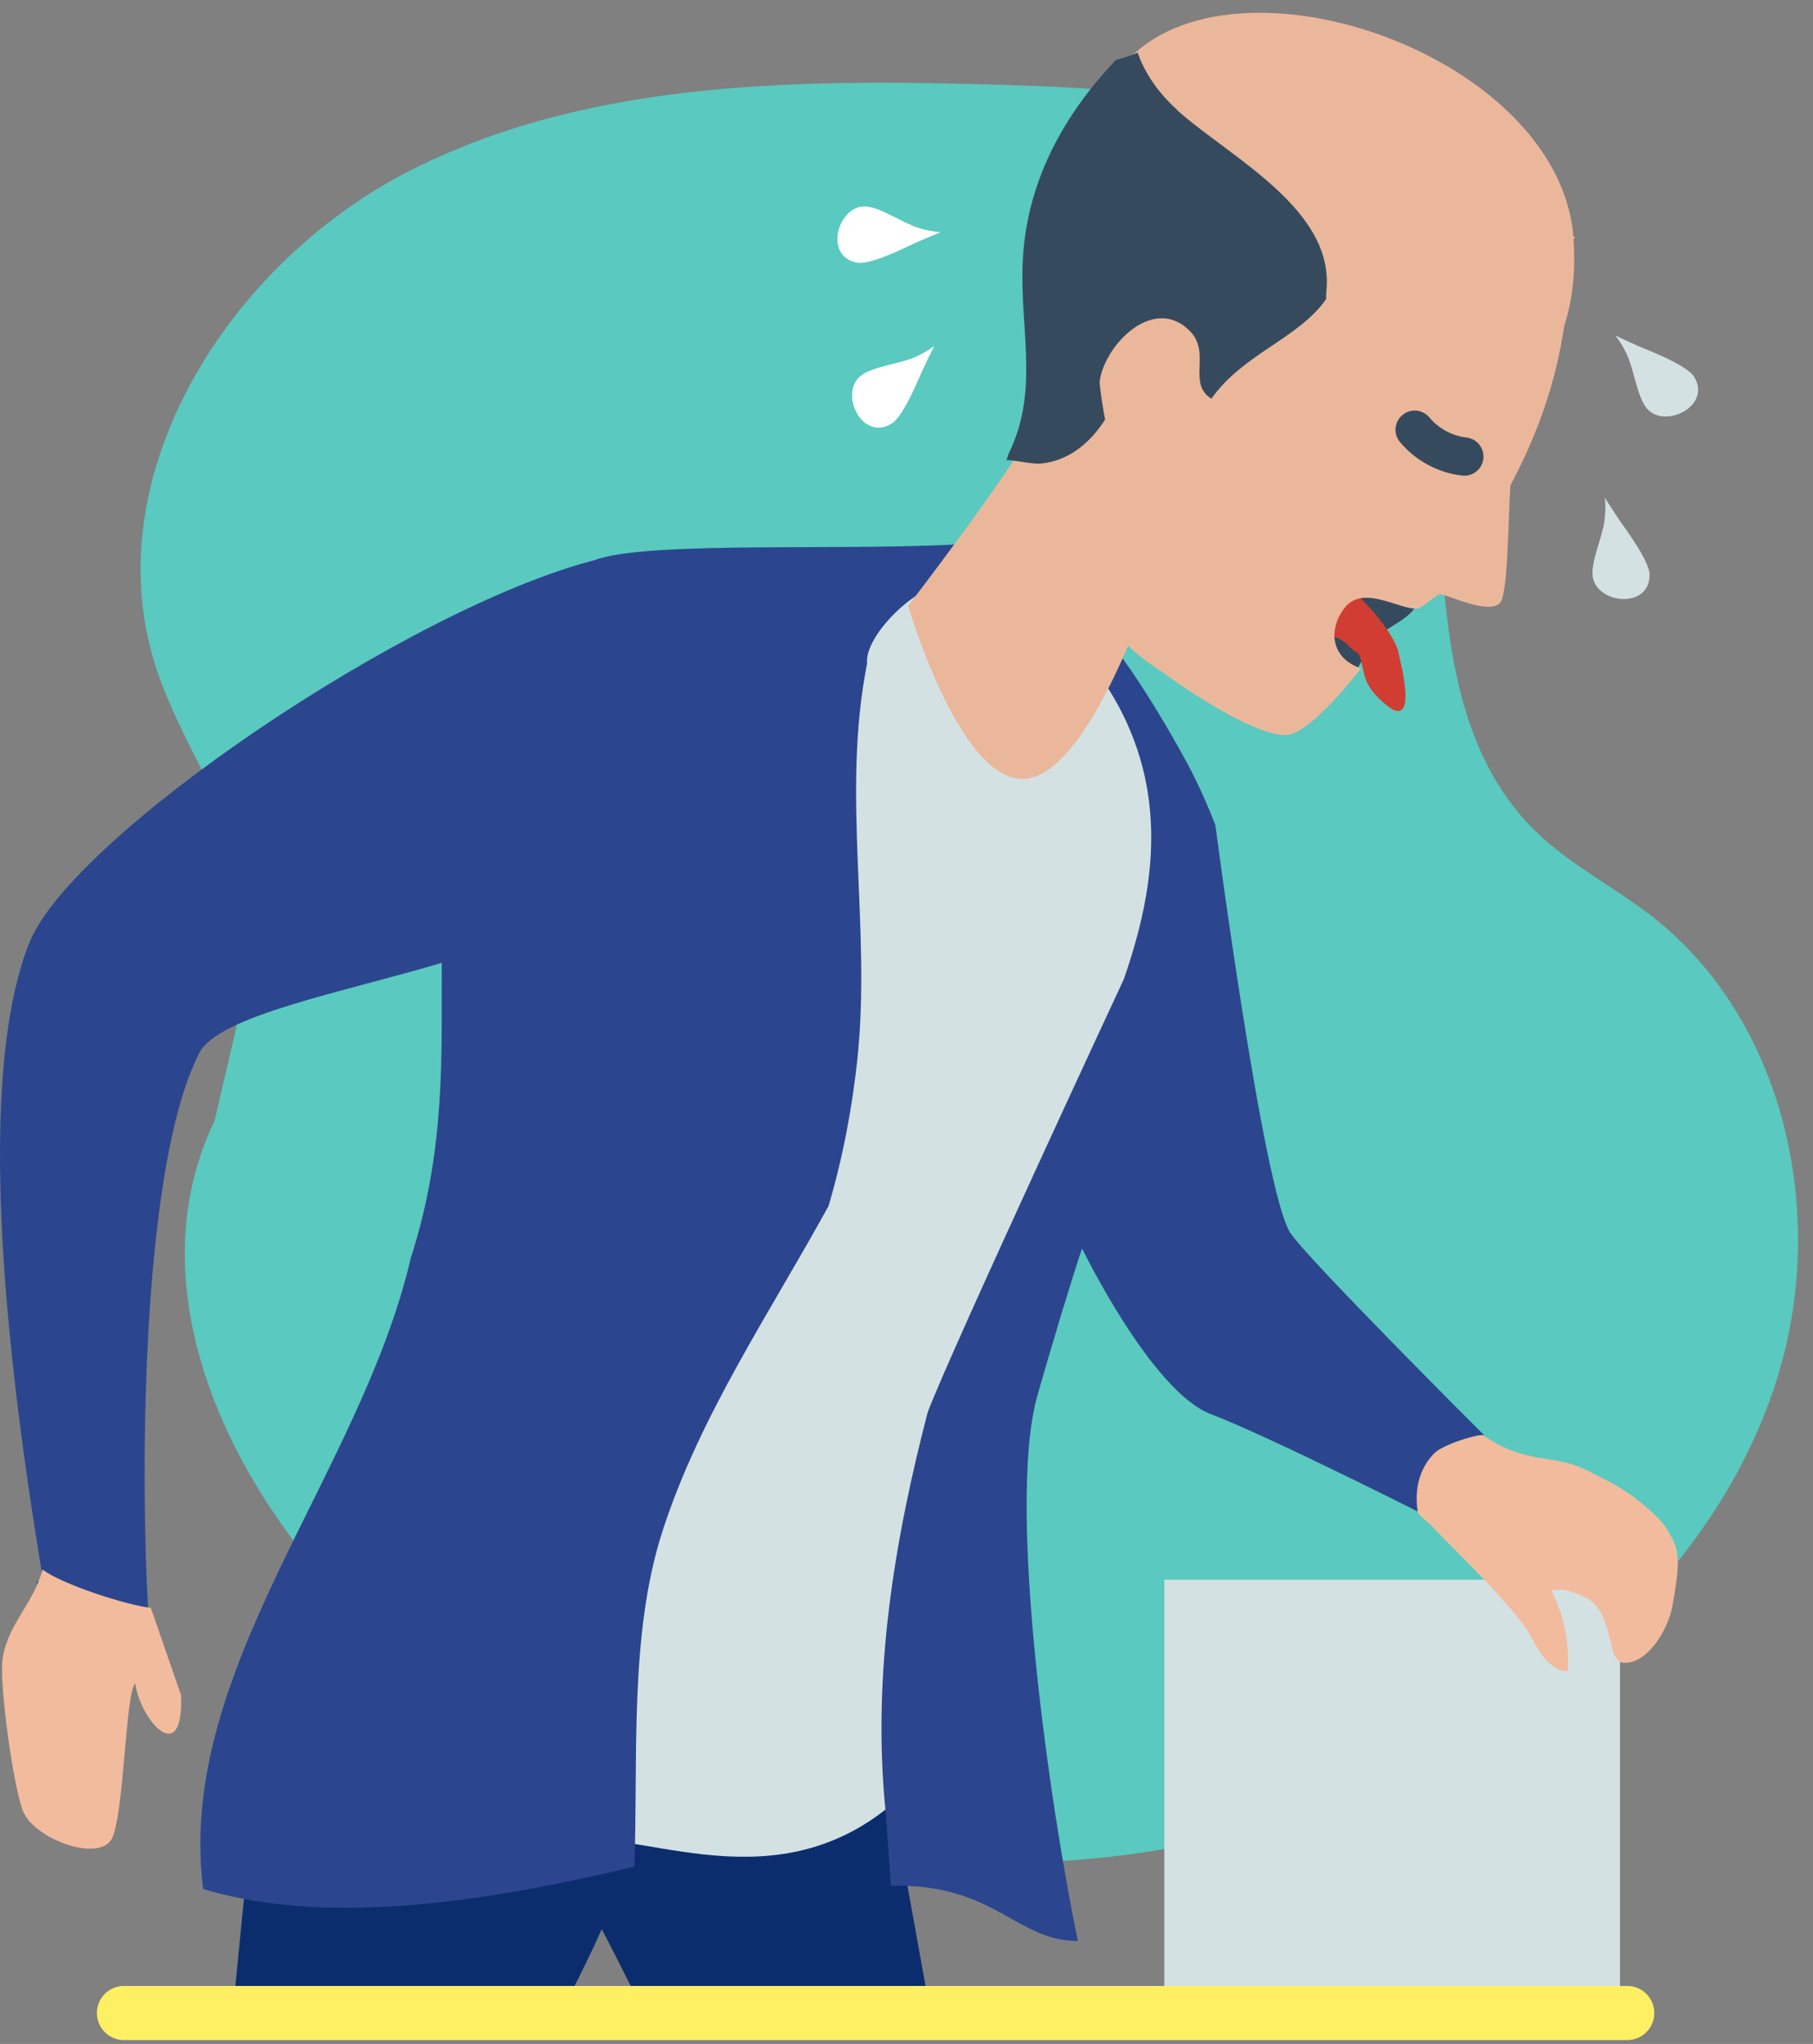
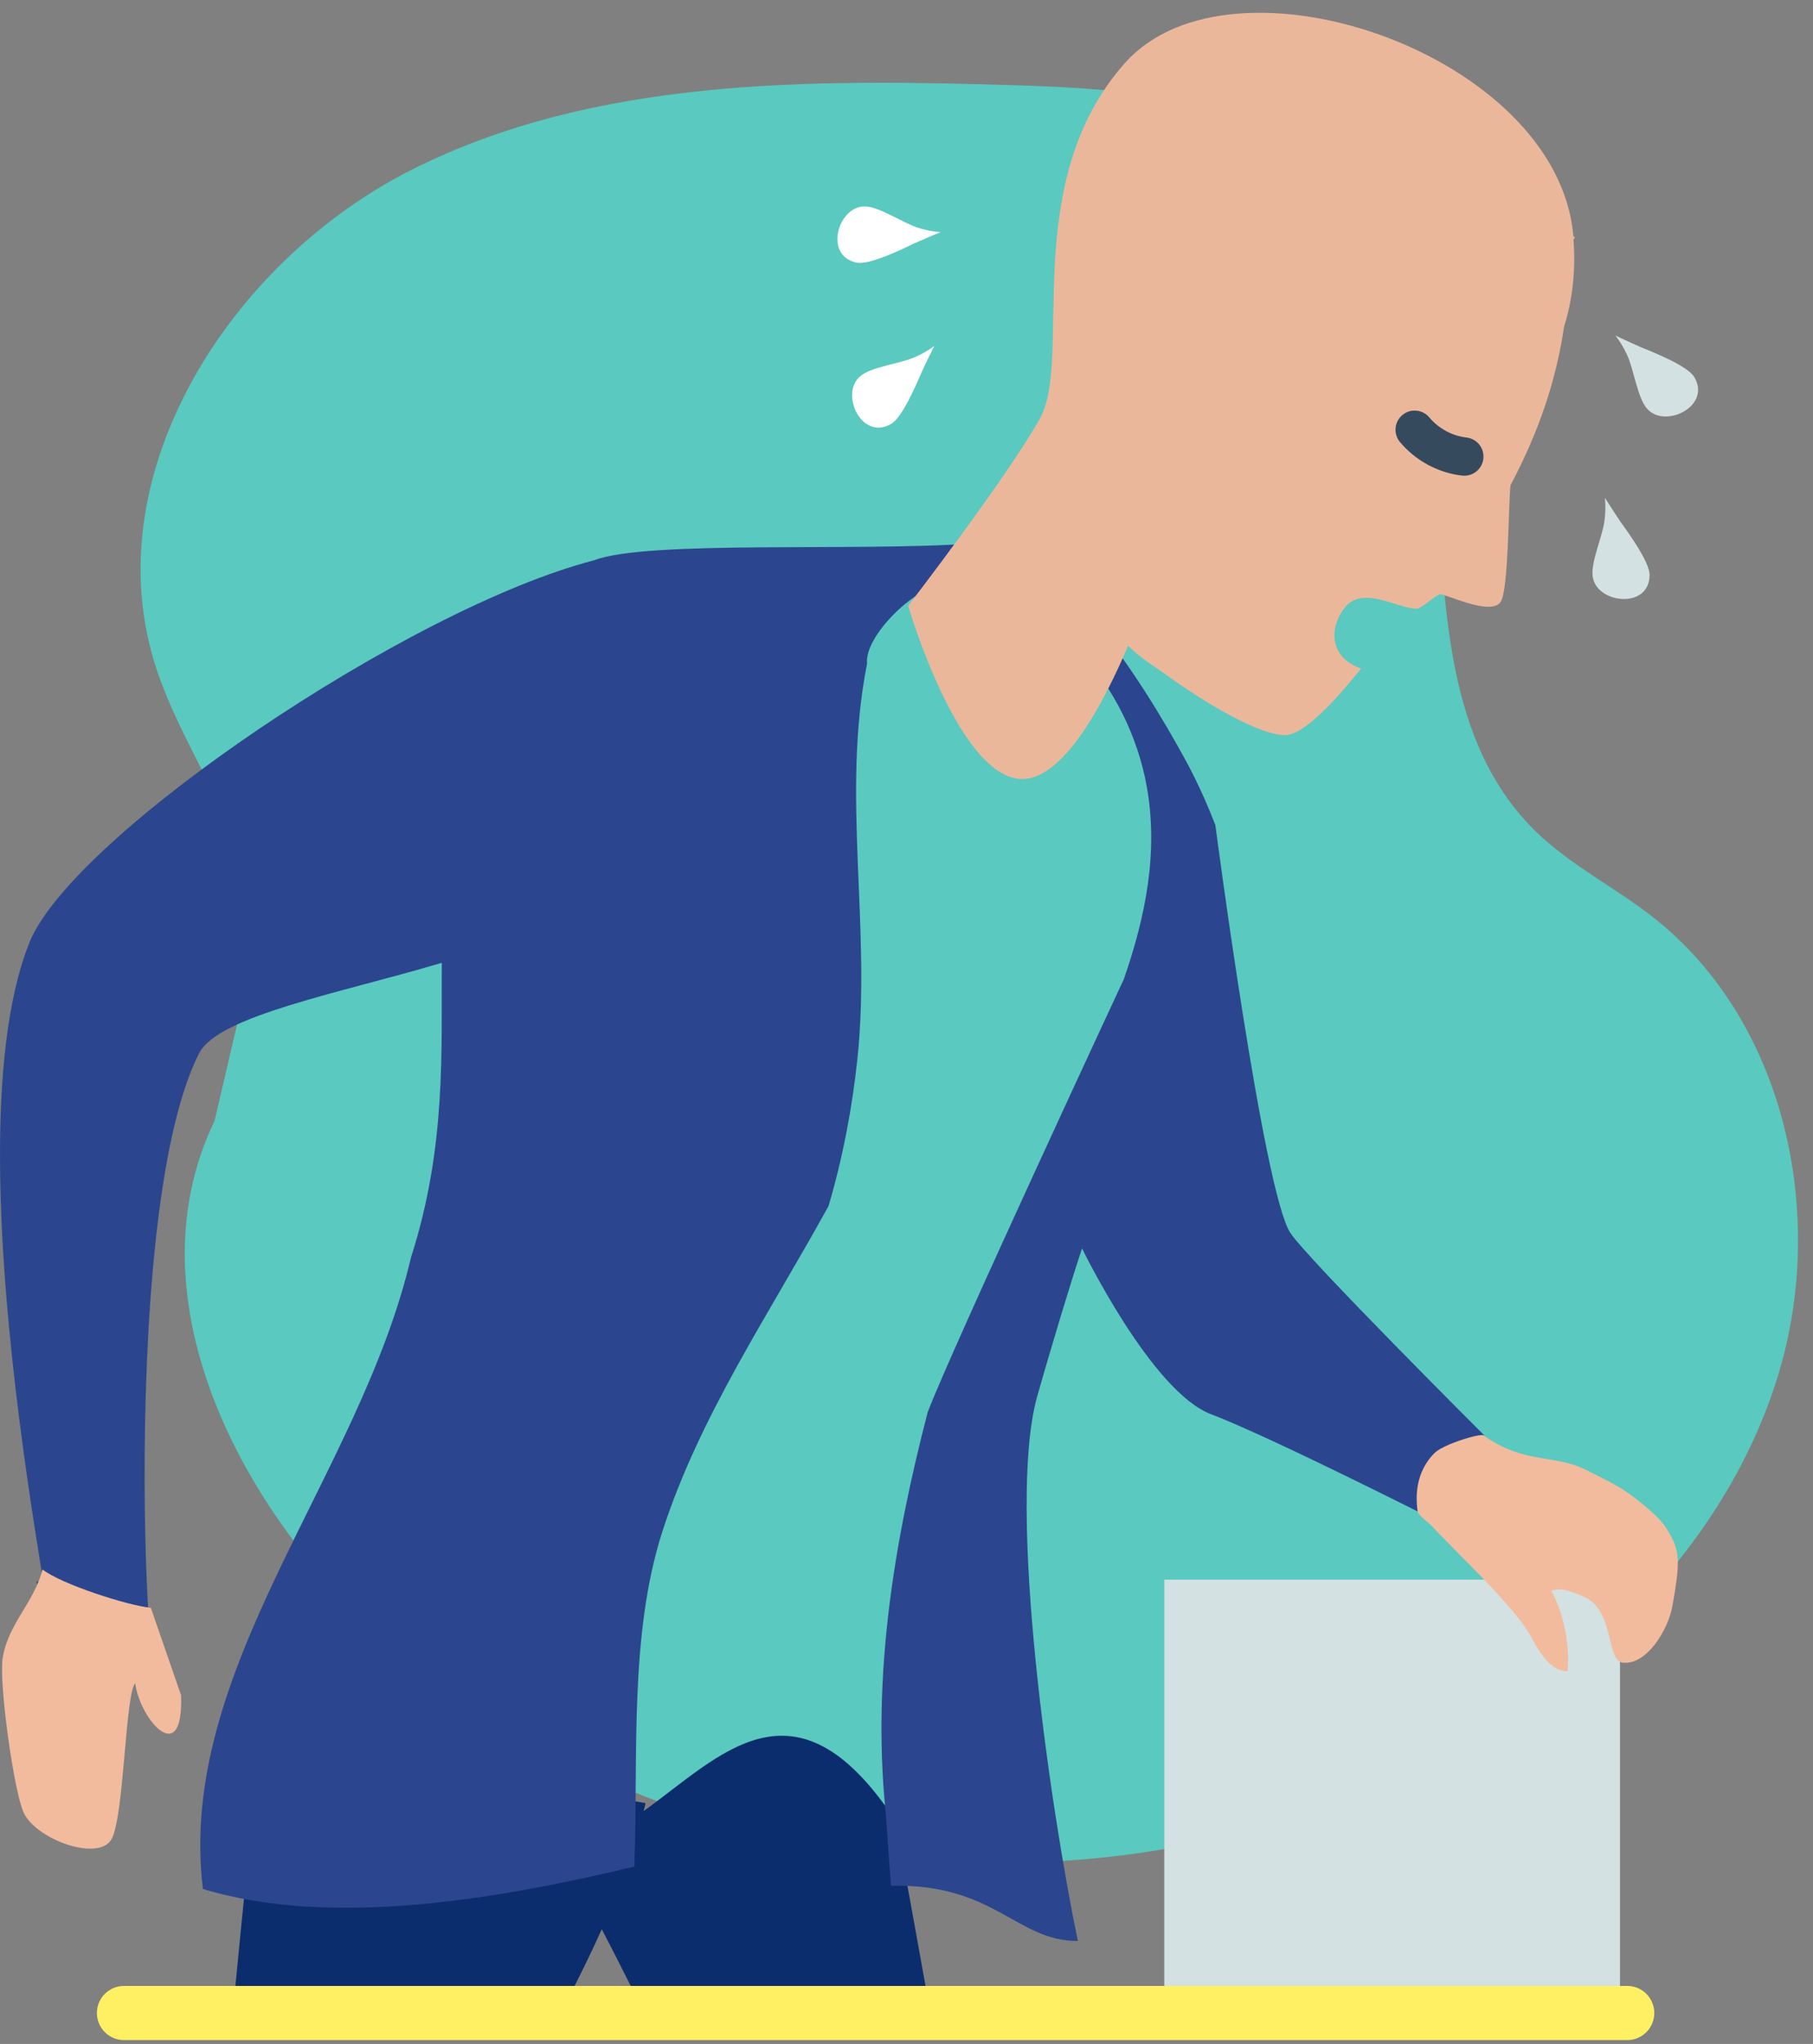
<svg xmlns="http://www.w3.org/2000/svg" width="71" height="80" viewBox="0 0 71 80" fill="none">
  <rect x="0" y="0" width="71" height="80" fill="#808080" stroke="none" />
  <g id="Group 10">
    <path id="Vector" d="M9.786 37.91C10.771 33.875 7.476 30.19 6.151 26.255C3.591 18.66 8.995 10.215 16.16 6.625C23.326 3.035 31.71 3.095 39.721 3.335C44.31 3.475 49.376 3.845 52.6 7.11C58.975 13.56 53.651 26.225 60.151 32.55C61.501 33.86 63.221 34.72 64.706 35.875C69.93 39.95 71.576 47.575 69.611 53.905C67.645 60.23 62.611 65.265 56.816 68.48C44.31 75.405 27.726 74.115 16.441 65.34C9.98 60.315 4.84 51.235 8.405 43.865L9.791 37.915L9.786 37.91Z" fill="#5AC9BF" />
    <path id="Vector_2" d="M22.386 77.96C22.811 77.125 23.211 76.305 23.566 75.51C23.991 76.32 24.401 77.14 24.816 77.96H36.286C35.666 74.51 34.676 68.98 34.996 71.15C31.111 65.375 28.221 68.725 25.206 70.885C25.231 70.78 25.261 70.68 25.281 70.575C20.546 69.8 15.616 68.295 10.951 67.25C10.731 67.385 10.506 67.52 10.286 67.655C9.856 71.15 9.526 74.565 9.196 77.955H22.386V77.96Z" fill="#0C2D6D" />
-     <path id="Vector_3" d="M44.595 26.725C44.475 26.655 44.365 26.57 44.25 26.49C44.13 26.405 43.99 26.32 43.885 26.215C43.675 26.005 43.465 25.77 43.315 25.515C43.215 25.345 43.13 25.17 43.055 24.99C41.175 25.075 38.64 24.175 38.555 23.025C35.355 21.89 30.88 22.815 27.745 22.91C11.89 28.755 19.95 40.04 16.385 50.91C14.515 59.475 6.94 65.35 7.945 73.925C13.455 75.585 16.335 73.19 21.665 72.015C24.775 71.39 29.95 74.565 34.72 70.795C37.01 69.065 37.35 71.45 40.215 71.39C39.135 66.215 39.42 59.045 40.605 54.695C41.015 53.175 41.35 52.06 41.655 51.135C41.455 50.835 41.32 50.47 41.3 50.045C41.11 46.29 41.775 44.975 43.325 41.625C45.11 37.81 46.61 33.97 45.71 30.18C45.58 30.35 45.01 27.975 44.59 26.73L44.595 26.725Z" fill="#D4E1E3" />
    <path id="Vector_4" d="M58.511 56.455C58.511 56.455 58.211 56.31 58.081 56.245L58.121 56.175C58.121 56.175 51.186 49.26 50.531 48.255C49.476 46.65 47.596 32.295 47.596 32.295C47.041 30.855 46.491 29.875 46.486 29.86C44.626 26.435 41.186 21.045 38.086 21.27C33.551 21.6 25.356 21.13 23.266 21.93C16.006 23.805 2.821 32.725 1.151 36.895C-2.394 45.745 3.586 69.745 1.426 61.89C2.991 62.34 4.696 63.505 6.256 63.935C6.036 71.57 4.381 47.905 7.801 41.22C8.551 39.75 13.381 38.855 17.301 37.685C17.276 41.11 17.491 44.885 16.091 49.23C14.091 57.77 6.901 65.35 7.946 73.935C13.086 75.49 19.716 74.28 24.841 73.06C25.001 68.85 24.626 64.01 25.941 59.94C27.401 55.415 30.136 51.41 32.446 47.205C33.006 45.32 33.376 43.345 33.576 41.455C34.126 36.275 32.936 31.105 33.956 25.975C33.841 24.88 35.881 22.96 36.766 22.975C41.231 23.05 44.211 26.98 44.901 30.74C45.376 33.325 44.871 35.85 44.011 38.325C44.011 38.325 37.296 52.74 36.331 55.27C35.021 60.315 34.156 65.505 34.671 70.805C34.686 70.805 34.881 73.81 34.896 73.81C38.956 73.715 39.806 75.985 42.211 75.97C41.131 70.795 39.421 59.05 40.606 54.7C41.141 52.805 42.011 49.925 42.376 48.865C42.376 48.865 45.091 54.465 47.421 55.35C49.751 56.235 56.236 59.52 56.236 59.52L58.031 56.325L58.506 56.46L58.511 56.455Z" fill="#2B468E" />
    <path id="Vector_5" d="M63.246 13.125C63.586 13.29 63.931 13.44 64.271 13.595C64.831 13.82 66.061 14.32 66.336 14.735C67.061 15.895 65.196 16.795 64.506 16C64.126 15.585 63.986 14.455 63.716 13.885C63.596 13.625 63.446 13.365 63.256 13.125H63.246Z" fill="#D4E1E3" />
    <path id="Vector_6" d="M62.851 19.485C63.051 19.805 63.261 20.12 63.466 20.43C63.821 20.92 64.591 22 64.601 22.495C64.601 23.865 62.536 23.63 62.376 22.585C62.276 22.035 62.761 21 62.836 20.37C62.871 20.085 62.881 19.785 62.851 19.48V19.485Z" fill="#D4E1E3" />
    <path id="Vector_7" d="M36.591 13.535C36.421 13.87 36.261 14.21 36.101 14.55C35.861 15.105 35.336 16.325 34.911 16.585C33.736 17.285 32.876 15.395 33.691 14.725C34.111 14.355 35.246 14.24 35.826 13.98C36.091 13.865 36.351 13.72 36.596 13.535H36.591Z" fill="white" />
    <path id="Vector_8" d="M36.841 9.085C36.491 9.225 36.146 9.38 35.806 9.525C35.261 9.79 34.066 10.36 33.576 10.285C32.231 10.045 32.816 8.055 33.871 8.08C34.431 8.08 35.361 8.735 35.971 8.92C36.246 9.005 36.536 9.07 36.841 9.085Z" fill="white" />
    <g id="Group">
-       <path id="Vector_9" d="M53.541 22.64C53.031 22.7 52.651 23.12 52.321 23.515C51.961 23.945 51.575 24.475 51.715 25.015C51.781 25.255 51.941 25.475 51.946 25.725C52.251 25.835 52.355 26.265 52.67 26.34C52.891 26.395 53.115 26.235 53.236 26.04C53.355 25.845 53.41 25.62 53.516 25.415C53.941 24.575 55.17 24.405 55.511 23.6C54.935 23.24 54.276 22.55 53.541 22.635V22.64Z" fill="#364A5E" />
-       <path id="Vector_10" d="M54.756 25.51C54.801 25.75 55.551 28.45 54.416 27.695C53.241 26.78 53.496 26.33 53.231 25.645C53.176 25.51 53.021 25.51 52.871 25.335C52.211 24.555 50.756 24.84 50.431 24.08C50.226 23.6 51.006 21.955 51.826 22.355C53.271 23.05 54.631 24.87 54.761 25.515L54.756 25.51Z" fill="#D13D32" />
      <path id="Vector_11" d="M59.16 18.98C60.25 16.92 60.93 14.95 61.255 12.77C61.565 11.795 61.715 10.66 61.62 9.36C61.675 9.325 61.695 9.295 61.615 9.24C61.01 2.125 48.265 -2.245 44.065 2.455C39.865 7.155 42.035 14.04 40.725 16.38C39.415 18.72 35.565 23.71 35.565 23.71C35.565 23.71 37.52 30.42 40 30.49C41.685 30.54 43.305 27.335 44.18 25.27C44.57 25.695 45.43 26.24 45.51 26.3C46.555 27.07 49.035 28.72 50.295 28.775C51.17 28.815 52.775 26.82 53.305 26.165C52.09 25.75 52.02 24.625 52.65 23.8C53.375 22.855 54.795 23.875 55.51 23.82C55.665 23.81 56.27 23.265 56.395 23.26C56.65 23.25 58.39 24.13 58.77 23.555C59.08 23.085 59.07 19.745 59.155 18.98H59.16Z" fill="#EBB79B" />
-       <path id="Vector_12" d="M46.09 4.29C45.34 3.615 44.825 2.845 44.55 2.055C44.53 2.065 44.515 2.08 44.495 2.085C44.225 2.2 43.96 2.28 43.695 2.35C41.75 4.4 40.35 6.855 40.085 9.75C39.825 12.615 40.795 15.145 39.49 17.78C39.465 17.86 39.445 17.94 39.415 18.015C39.615 17.98 40.39 18.175 40.745 18.145C41.86 18.045 42.7 17.325 43.28 16.42C43.23 16.23 43.045 15.065 43.065 14.92C43.27 13.475 45.195 11.525 46.6 12.96C47.445 13.82 46.48 15.01 47.44 15.605C48.69 13.835 50.855 13.255 51.935 11.705C51.935 11.59 51.935 11.475 51.945 11.35C52.255 8.165 48.105 6.12 46.08 4.295L46.09 4.29Z" fill="#364A5E" />
      <path id="Vector_13" d="M55.4 16.82C55.885 17.4 56.595 17.785 57.345 17.87" stroke="#364A5E" stroke-width="1.5" stroke-linecap="round" stroke-linejoin="round" />
    </g>
    <path id="Vector_14" d="M63.441 61.83H45.596V77.96H63.441V61.83Z" fill="#D4E1E3" />
    <path id="Vector_15" d="M59.955 64.06C60.29 64.68 60.735 65.43 61.39 65.41C61.475 64.345 61.255 63.235 60.76 62.26C61.16 62.115 61.67 62.335 62.08 62.525C63.205 63.05 62.915 64.99 63.535 65.075C64.47 65.2 65.32 63.805 65.49 62.885C65.795 61.22 65.76 60.765 65.49 60.225C65.22 59.685 65 59.455 64.55 59.06C63.65 58.275 63.2 58.08 62.15 57.55C60.84 56.885 59.755 57.345 58.095 56.18C58.05 56.15 57.825 56.185 57.54 56.265C57.055 56.4 56.395 56.65 56.165 56.885C55.58 57.48 55.385 58.295 55.52 59.175C55.545 59.3 55.99 59.635 56.075 59.73C56.945 60.685 59.32 62.88 59.96 64.065L59.955 64.06Z" fill="#F2BB9D" />
    <path id="Vector_16" d="M5.905 62.925C6.3 64.065 6.695 65.205 7.09 66.35C7.195 69.245 5.49 67.335 5.295 65.885C4.91 66.27 4.86 71.04 4.38 71.965C3.89 72.9 1.425 72.005 0.93 70.955C0.54 70.12 -0.05 65.845 0.105 64.895C0.32 63.545 1.335 62.73 1.665 61.43C2.415 62.01 4.98 62.835 5.9 62.93L5.905 62.925Z" fill="#F2BB9D" />
    <path id="Vector_17" d="M63.725 77.73H4.855C4.27 77.73 3.795 78.205 3.795 78.79C3.795 79.375 4.27 79.85 4.855 79.85H63.725C64.311 79.85 64.785 79.375 64.785 78.79C64.785 78.205 64.311 77.73 63.725 77.73Z" fill="#FFF063" />
  </g>
</svg>